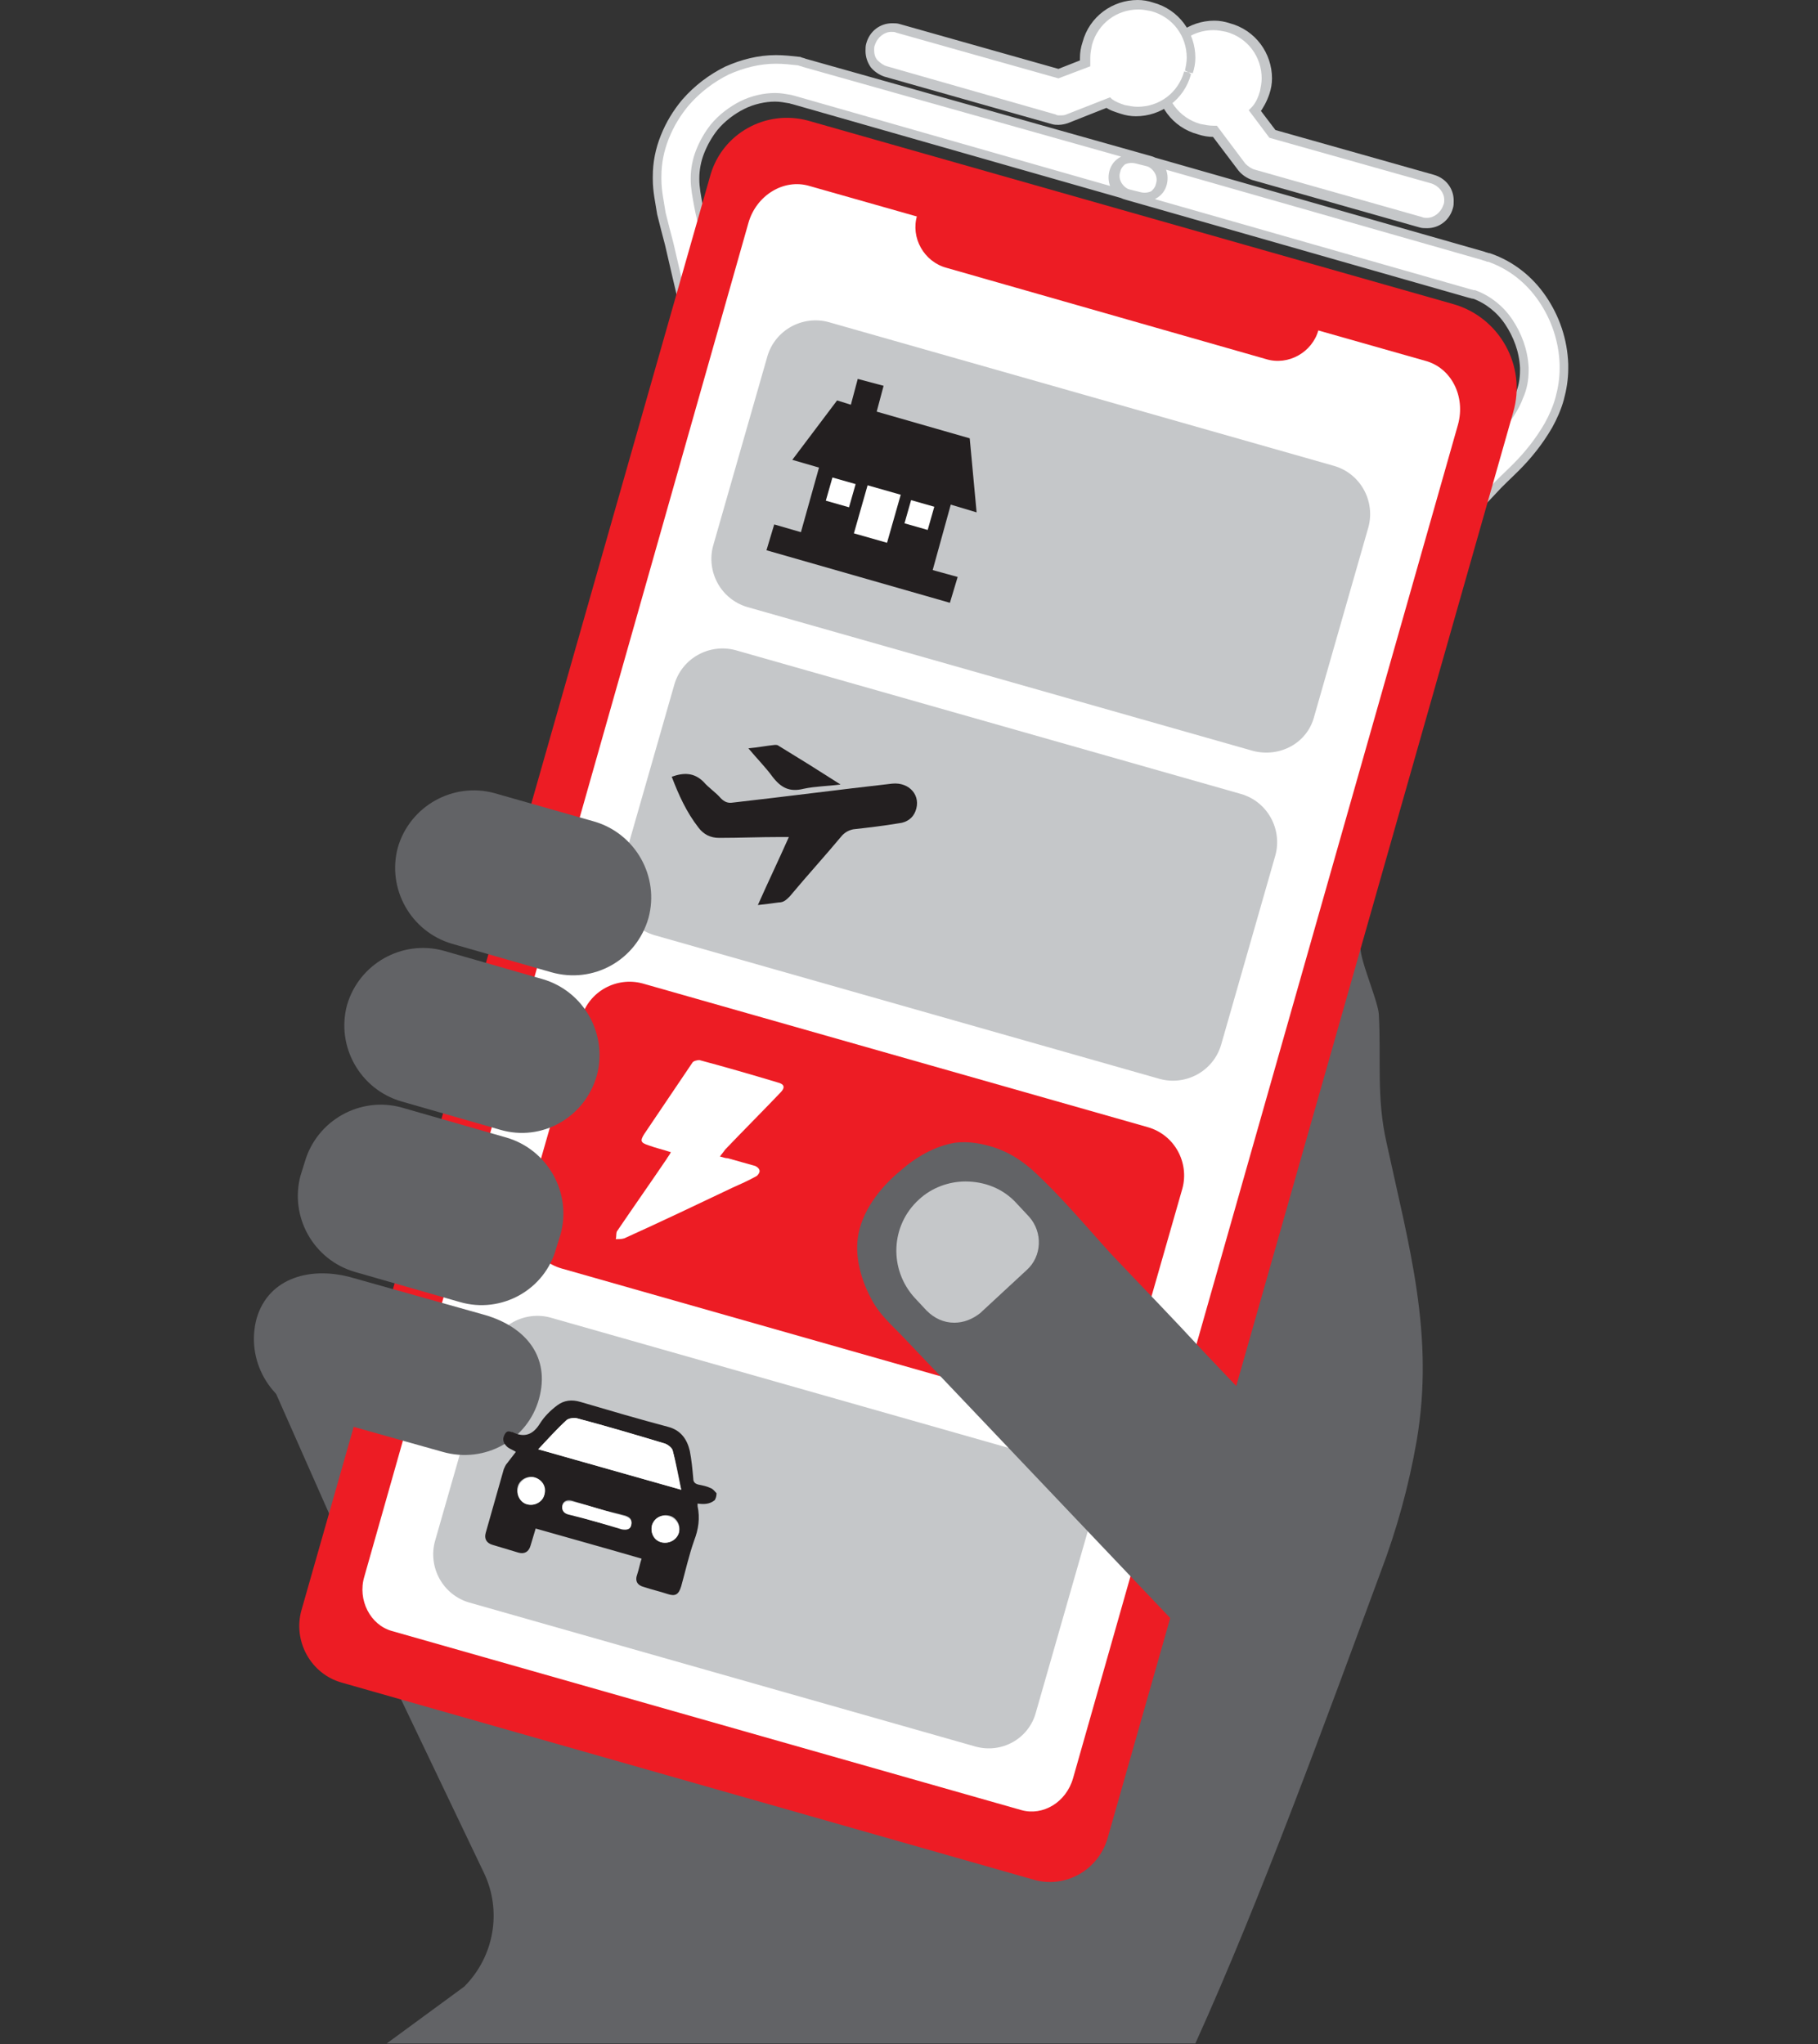
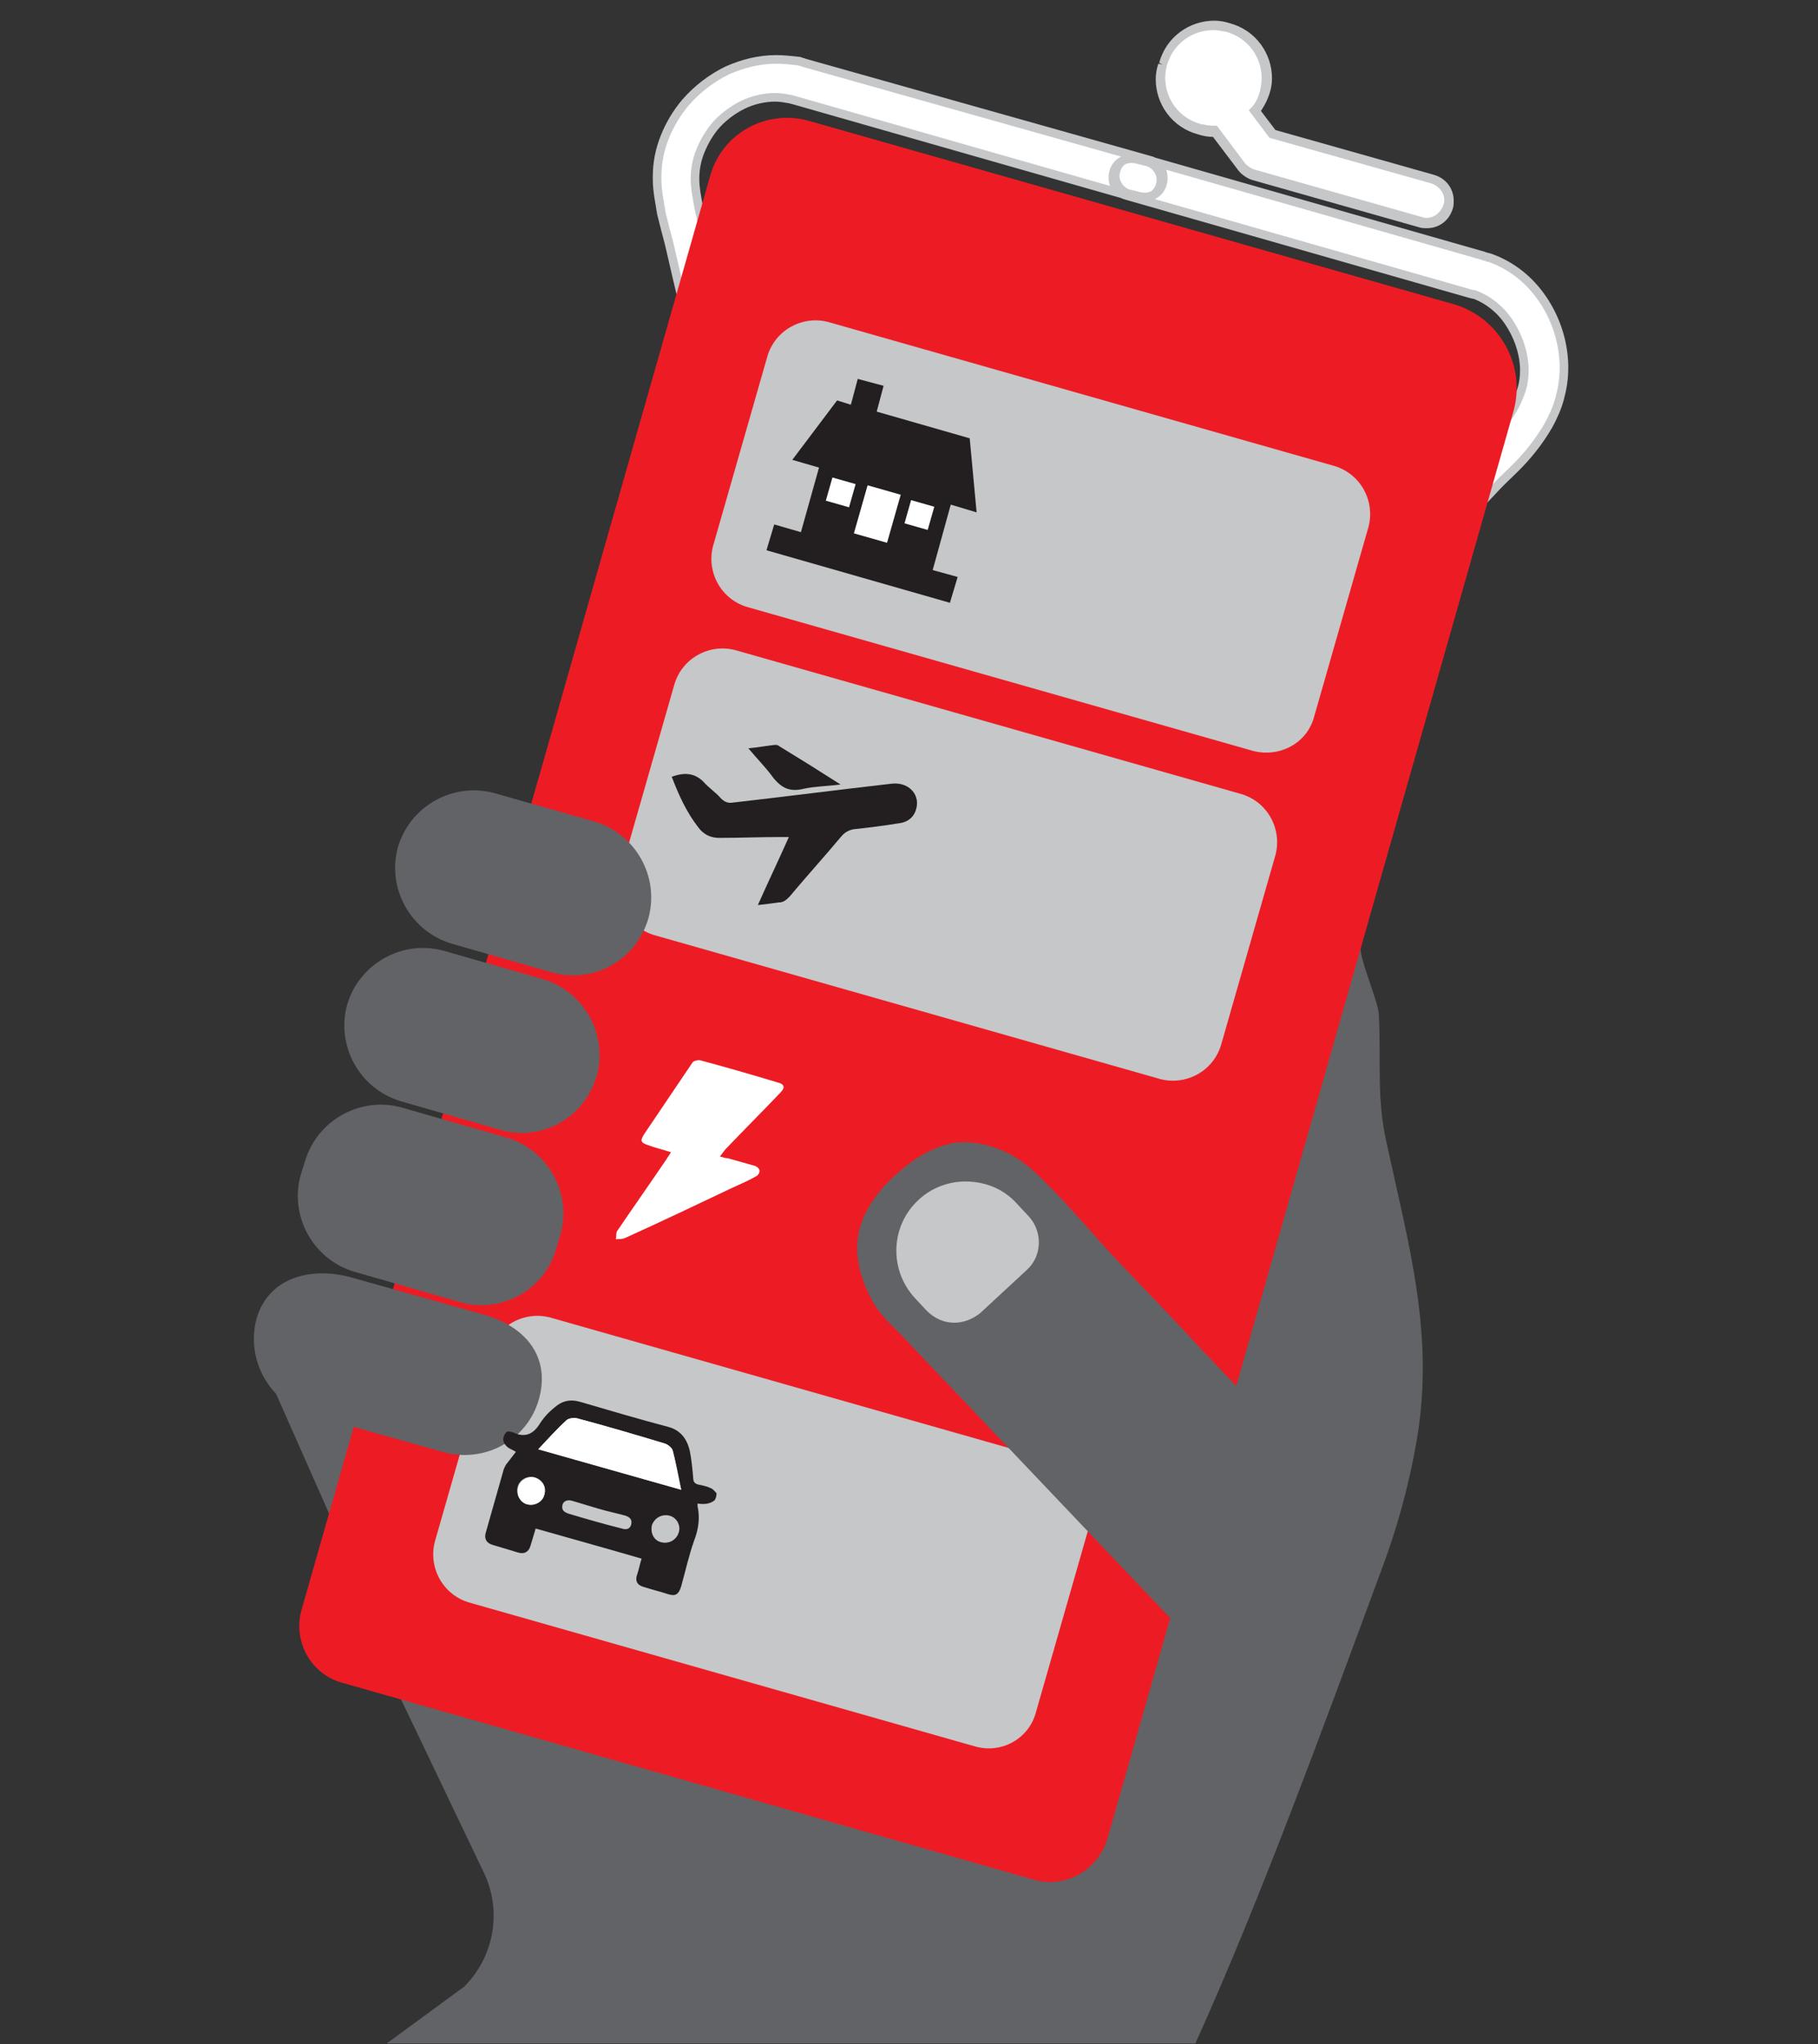
<svg xmlns="http://www.w3.org/2000/svg" version="1.1" id="Layer_1" x="0px" y="0px" viewBox="0 0 211.1 237.4" style="enable-background:new 0 0 211.1 237.4;" xml:space="preserve">
  <rect x="0" y="0" width="211.1" height="237.4" fill="#333333" stroke="none" />
  <style type="text/css">
	.st0{fill:#FFFFFF;stroke:#C5C7C9;stroke-linecap:round;stroke-linejoin:round;stroke-miterlimit:10;}
	.st1{fill:#FFFFFF;stroke:#C5C7C9;stroke-width:0.75;stroke-linecap:round;stroke-linejoin:round;stroke-miterlimit:10;}
	.st2{fill:#FFFFFF;stroke:#C5C7C9;stroke-width:0.5;stroke-linecap:round;stroke-linejoin:round;stroke-miterlimit:10;}
	.st3{fill:#FFFFFF;stroke:#C5C7C9;stroke-width:0.25;stroke-miterlimit:10;}
	.st4{fill:#231F20;}
	.st5{fill:#FFFFFF;}
	.st6{fill:#626366;}
	.st7{fill:#FFFFFF;stroke:#C5C7C9;stroke-miterlimit:10;}
	.st8{fill:#C5C7C9;}
	.st9{fill:#ED1C24;}
	.st10{fill:none;stroke:#626366;stroke-width:4;stroke-linecap:round;stroke-miterlimit:10;}
</style>
  <g>
    <polygon class="st6" points="44.6,190.2 54.1,161.1 31.9,161.5  " />
    <path class="st7" d="M169.1,61.4c1.4-1.5,2.8-2.9,4.2-4.4c0.8-0.9,1.8-1.8,2.7-2.7c1.4-1.4,2.7-3,3.8-4.9c0.5-0.9,1-2,1.3-3.1   c0.3-1.1,0.5-2.3,0.5-3.5c0-0.2,0-0.3,0-0.5l0,0c-0.1-2.8-1-5.4-2.5-7.6c-1.5-2.2-3.6-3.9-6.2-4.8l0,0c0,0-0.1,0-0.1,0l0,0   c-0.2-0.1-0.4-0.1-0.6-0.2l0,0l-39.9-11.4c-0.6-0.2-1.2-0.1-1.7,0.2c-0.5,0.3-0.9,0.8-1,1.3c-0.2,0.6-0.1,1.2,0.2,1.7   c0.3,0.5,0.8,0.9,1.3,1l1.2,0.3c1.2,0.3,2.4-0.3,2.7-1.5c0.3-1.2-0.3-2.4-1.5-2.7L93.4,7.3l0,0c-0.2-0.1-0.4-0.1-0.6-0.2l0,0   C91.9,7,91,6.9,90.1,6.9c-2,0-3.9,0.5-5.7,1.3c-1.8,0.9-3.4,2.1-4.8,3.7c-1,1.2-1.8,2.5-2.4,4c-0.6,1.5-0.9,3-0.9,4.6   c0,0.1,0,0.2,0,0.3l0,0c0,1.4,0.3,2.7,0.5,4c0.3,1.2,0.6,2.4,0.9,3.5c0.6,2.6,1.2,5.2,1.8,7.7c0.3,1.2,1.5,1.9,2.6,1.6   c1.2-0.3,1.9-1.5,1.6-2.6c-0.6-2.6-1.2-5.2-1.8-7.7c-0.3-1.2-0.6-2.3-0.8-3.4c-0.2-1.1-0.4-2.1-0.4-3.1l0,0c0,0,0-0.1,0-0.1   c0-1,0.2-2.1,0.6-3.1c0.4-1,0.9-1.9,1.6-2.8c0.9-1.1,2.1-2,3.3-2.6c1.2-0.6,2.6-0.9,3.8-0.9c0.6,0,1.1,0.1,1.7,0.2l0,0   c0.1,0,0.3,0.1,0.4,0.1l0,0l39.9,11.4c0.6,0.2,1.2,0.1,1.7-0.2c0.5-0.3,0.9-0.8,1-1.3c0.2-0.6,0.1-1.2-0.2-1.7   c-0.3-0.5-0.8-0.9-1.3-1l-1.2-0.3c-1.2-0.3-2.4,0.3-2.7,1.5c-0.3,1.2,0.3,2.4,1.5,2.7l39.9,11.4l0,0c0.1,0,0.3,0.1,0.4,0.1l0,0   c0,0,0.1,0,0.1,0l0,0c1.6,0.6,3,1.7,4,3.2c1,1.5,1.7,3.3,1.8,5.3l0,0c0,0.1,0,0.2,0,0.3c0,1.1-0.2,2.1-0.6,3   c-0.5,1.4-1.5,2.8-2.6,4.1c-1.1,1.3-2.5,2.7-3.9,4.1c-1.4,1.5-2.8,2.9-4.2,4.4c-0.8,0.9-0.8,2.2,0.1,3.1   C166.9,62.3,168.3,62.3,169.1,61.4" />
    <path class="st5" d="M135,7.5c-0.9,3.3,1,6.7,4.2,7.6c0.6,0.2,1.2,0.2,1.8,0.2l3.1,4.1c0.3,0.5,0.8,0.8,1.4,0.9l19.4,5.5   c1.4,0.4,2.8-0.4,3.2-1.8c0.4-1.4-0.4-2.8-1.8-3.2l-18.6-5.3l-2-2.7c0.5-0.6,0.9-1.3,1.1-2.1c0.9-3.3-1-6.7-4.2-7.6   C139.4,2.4,136,4.3,135,7.5" />
    <path class="st8" d="M135,7.5l-0.5-0.1c-0.2,0.6-0.3,1.2-0.3,1.8c0,2.9,1.9,5.6,4.9,6.4c0.6,0.2,1.2,0.3,1.8,0.3c0.1,0,0.1,0,0.2,0   l0-0.5l-0.4,0.3l3.1,4.1c0.4,0.5,1,0.9,1.6,1.1l19.4,5.5c0.3,0.1,0.6,0.1,0.9,0.1c1.4,0,2.6-0.9,3-2.3c0.1-0.3,0.1-0.6,0.1-0.9   c0-1.4-0.9-2.6-2.3-3l-18.4-5.2l-1.9-2.5l-0.4,0.3l0.4,0.3c0.5-0.7,0.9-1.4,1.2-2.3c0.2-0.6,0.3-1.2,0.3-1.8c0-2.9-1.9-5.6-4.9-6.4   c-0.6-0.2-1.2-0.3-1.8-0.3c-2.9,0-5.6,1.9-6.4,4.9L135,7.5l0.5,0.1c0.7-2.5,2.9-4.1,5.4-4.1c0.5,0,1,0.1,1.5,0.2   c2.5,0.7,4.1,2.9,4.1,5.4c0,0.5-0.1,1-0.2,1.5c-0.2,0.7-0.5,1.4-1,1.9l-0.3,0.3l2.4,3.2l18.8,5.3c0.9,0.3,1.5,1.1,1.5,1.9   c0,0.2,0,0.4-0.1,0.6c-0.3,0.9-1.1,1.5-1.9,1.5c-0.2,0-0.4,0-0.6-0.1l-19.4-5.5c-0.4-0.1-0.8-0.4-1.1-0.7l-3.3-4.4l-0.3,0   c0,0-0.1,0-0.1,0c-0.5,0-1-0.1-1.5-0.2c-2.5-0.7-4.1-2.9-4.1-5.4c0-0.5,0.1-1,0.2-1.5L135,7.5z" />
-     <path class="st5" d="M138,8.4c-0.9,3.3-4.3,5.1-7.6,4.2c-0.6-0.2-1.2-0.4-1.7-0.8l-4.8,1.9c-0.5,0.2-1.1,0.2-1.6,0.1l-19.4-5.5   c-1.4-0.4-2.2-1.8-1.8-3.2c0.4-1.4,1.8-2.2,3.2-1.8l18.6,5.3l3.1-1.2c-0.1-0.8,0-1.6,0.2-2.4c0.9-3.3,4.3-5.2,7.6-4.2   C137,1.7,138.9,5.1,138,8.4" />
-     <path class="st8" d="M138,8.4l-0.5-0.1c-0.7,2.5-2.9,4.1-5.4,4.1c-0.5,0-1-0.1-1.5-0.2c-0.6-0.2-1.1-0.4-1.5-0.7l-0.2-0.2l-5.1,2   c-0.2,0.1-0.5,0.1-0.7,0.1c-0.2,0-0.4,0-0.5-0.1L103,7.7c-0.4-0.1-0.8-0.4-1.1-0.7c-0.3-0.3-0.4-0.8-0.4-1.2c0-0.2,0-0.4,0.1-0.6   l0-0.1l0,0.1c0.3-0.9,1.1-1.5,1.9-1.5c0.2,0,0.4,0,0.6,0.1l18.8,5.3l3.7-1.4l0-0.4c0-0.2,0-0.4,0-0.6c0-0.5,0.1-1,0.2-1.5   c0.7-2.5,2.9-4.1,5.4-4.1c0.5,0,1,0.1,1.5,0.2c2.5,0.7,4.1,2.9,4.1,5.4c0,0.5-0.1,1-0.2,1.5L138,8.4l0.5,0.1   c0.2-0.6,0.3-1.2,0.3-1.8c0-2.9-1.9-5.6-4.9-6.4c-0.6-0.2-1.2-0.3-1.8-0.3c-2.9,0-5.6,1.9-6.4,4.9c-0.2,0.6-0.3,1.2-0.3,1.8   c0,0.3,0,0.5,0,0.8l0.5-0.1l-0.2-0.5L122.9,8l-18.4-5.2c-0.3-0.1-0.6-0.1-0.9-0.1c-1.4,0-2.6,0.9-3,2.3l0,0   c-0.1,0.3-0.1,0.6-0.1,0.9c0,0.7,0.2,1.3,0.6,1.9c0.4,0.5,1,0.9,1.6,1.1l19.4,5.5c0.3,0.1,0.6,0.1,0.8,0.1c0.4,0,0.8-0.1,1.1-0.2   l4.8-1.9l-0.2-0.5l-0.3,0.5c0.5,0.4,1.2,0.6,1.8,0.8c0.6,0.2,1.2,0.3,1.8,0.3c2.9,0,5.6-1.9,6.4-4.9L138,8.4z" />
    <path class="st6" d="M164.5,167.3c-0.9,5.2-2.3,10.3-4.2,15.3c-6.4,17.3-13.9,37.9-21.5,54.7l-14.5,0H94.2H66.6H44.9l9-6.6   c3.5-3.5,4.4-8.8,2.3-13.2l-9.7-20.3l98.1-40.3l13.4-47.1c-0.3,1.2,1.9,6.1,2.1,7.9c0.3,5.3-0.3,9.7,0.9,15   C163.6,144.7,166.6,155,164.5,167.3" />
    <path class="st9" d="M120.1,218.3l-80.4-22.9c-3.6-1-5.7-4.8-4.7-8.4L82.5,20.3c1.4-4.8,6.4-7.6,11.3-6.3l74.9,21.3   c5.4,1.5,8.6,7.2,7,12.6l-47.1,165.6C127.5,217.2,123.7,219.3,120.1,218.3" />
-     <path class="st5" d="M169.3,49.3l-44.7,157.2c-0.8,2.8-3.5,4.4-6,3.7l-73.1-20.8c-2.5-0.7-4-3.6-3.2-6.3L86.9,25.9   c0.9-3.2,4.1-5.2,7.1-4.3l71.5,20.3C168.5,42.7,170.2,46,169.3,49.3" />
    <path class="st9" d="M147,41.7l-37.1-10.6c-2.6-0.7-4.2-3.5-3.4-6.1c0.7-2.6,3.5-4.2,6.1-3.4l37.1,10.6c2.6,0.7,4.2,3.5,3.4,6.1   C152.4,40.9,149.6,42.5,147,41.7" />
    <path class="st8" d="M145.5,87.2L86.8,70.5c-3.1-0.9-4.8-4.1-4-7.1l6.3-22c0.9-3.1,4.1-4.8,7.1-4l58.7,16.7c3.1,0.9,4.8,4.1,4,7.1   l-6.3,22C151.8,86.3,148.6,88,145.5,87.2" />
    <path class="st8" d="M113.2,202.8l-58.7-16.7c-3.1-0.9-4.8-4.1-4-7.1l6.3-22c0.9-3.1,4.1-4.8,7.1-4l58.7,16.7   c3.1,0.9,4.8,4.1,4,7.1l-6.3,22C119.5,201.9,116.3,203.7,113.2,202.8" />
    <path class="st8" d="M134.7,125.3L76,108.6c-3.1-0.9-4.8-4.1-4-7.1l6.3-22c0.9-3.1,4.1-4.8,7.1-4l58.7,16.7c3.1,0.9,4.8,4.1,4,7.1   l-6.3,22C140.9,124.4,137.7,126.1,134.7,125.3" />
    <path class="st9" d="M123.9,164l-58.7-16.7c-3.1-0.9-4.8-4.1-4-7.1l6.3-22c0.9-3.1,4.1-4.8,7.1-4l58.7,16.7c3.1,0.9,4.8,4.1,4,7.1   l-6.3,22C130.2,163.1,127,164.9,123.9,164" />
    <polygon class="st4" points="108.3,66.2 111.2,67 110.3,70 89,63.9 89.9,60.9 93,61.8 95.1,54.3 92,53.4 97.2,46.5 98.8,47    99.6,44 102.6,44.8 101.8,47.8 112.6,50.9 113.4,59.5 110.4,58.6  " />
    <rect x="96.2" y="55.8" transform="matrix(0.274 -0.962 0.962 0.274 15.853 135.398)" class="st5" width="2.8" height="2.8" />
    <rect x="105.3" y="58.4" transform="matrix(0.274 -0.962 0.962 0.274 19.994 146.069)" class="st5" width="2.8" height="2.8" />
    <rect x="98.9" y="57.7" transform="matrix(0.274 -0.962 0.962 0.274 16.546 141.267)" class="st5" width="5.8" height="4" />
    <path class="st6" d="M51.4,168.6l-15.3-4.3c-4.8-1.4-7.6-6.4-6.3-11.2c1.4-4.8,6.4-6.1,11.2-4.7l15.3,4.3c4.8,1.4,7.6,4.9,6.3,9.7   C61.3,167.2,56.3,170,51.4,168.6" />
    <path class="st6" d="M53.4,151.2l-12.2-3.5c-4.8-1.4-7.6-6.4-6.3-11.2l0.5-1.6c1.4-4.8,6.4-7.6,11.2-6.3l12.2,3.5   c4.8,1.4,7.6,6.4,6.3,11.2l-0.5,1.6C63.3,149.8,58.2,152.6,53.4,151.2" />
    <path class="st6" d="M58.1,131.2l-11.5-3.3c-4.8-1.4-7.6-6.4-6.3-11.2c1.4-4.8,6.4-7.6,11.2-6.3l11.5,3.3c4.8,1.4,7.6,6.4,6.3,11.2   C67.9,129.8,62.9,132.6,58.1,131.2" />
    <path class="st4" d="M83,174.2c-0.6,0.5-1.3,0.5-2,0.4c0,0.1,0,0.2,0,0.3c0.3,1.4,0.1,2.7-0.4,4c-0.6,1.7-1,3.5-1.5,5.3   c-0.3,1-0.7,1.2-1.6,0.9c-0.9-0.3-1.8-0.5-2.7-0.8c-0.8-0.2-1.1-0.7-0.8-1.5c0.2-0.6,0.3-1.2,0.5-1.8c-4.1-1.2-8.1-2.3-12.3-3.5   c-0.2,0.7-0.4,1.3-0.6,2c-0.2,0.7-0.7,1-1.4,0.8c-1-0.3-2-0.6-3-0.9c-0.7-0.2-1-0.7-0.8-1.4c0.7-2.5,1.4-4.9,2.1-7.4   c0.1-0.2,0.2-0.5,0.4-0.7c0.3-0.4,0.7-0.9,1-1.3c-0.3-0.2-0.6-0.3-0.9-0.5c-0.4-0.3-0.7-0.8-0.5-1.3c0.2-0.5,0.4-0.7,0.9-0.5   c0,0,0.1,0,0.1,0c1.4,0.7,2.4,0.3,3.2-1c0.5-0.8,1.2-1.5,2-2.1c0.8-0.6,1.7-0.7,2.7-0.4c3.4,1,6.8,2,10.2,2.9   c1.5,0.4,2.2,1.5,2.5,2.8c0.2,1,0.3,2.1,0.4,3.2c0,0.4,0.2,0.6,0.6,0.7c0.5,0.1,1,0.2,1.4,0.4c0.3,0.1,0.5,0.4,0.7,0.6   C83.2,173.8,83.1,174,83,174.2 M62.5,168.3c5.6,1.6,11,3.1,16.6,4.7c-0.3-1.6-0.6-3.1-1-4.6c-0.1-0.3-0.6-0.7-1-0.8   c-3.4-1-6.7-2-10.1-2.9c-0.4-0.1-1,0-1.2,0.2C64.7,165.9,63.7,167.1,62.5,168.3 M69.5,175.2c-1-0.3-2-0.6-3-0.9   c-0.6-0.2-1.1,0-1.2,0.5c-0.1,0.6,0.2,0.8,0.8,1c2,0.6,4.1,1.2,6.1,1.7c0.6,0.2,1,0,1.1-0.5c0.1-0.5-0.1-0.8-0.7-1   C71.5,175.7,70.5,175.5,69.5,175.2 M63.2,173.6c0.2-0.8-0.2-1.7-1.1-2c-0.8-0.3-1.8,0.2-2,1.1c-0.2,0.8,0.3,1.8,1.1,2   C62.1,174.9,63,174.4,63.2,173.6 M76.8,179.1c0.8,0.2,1.7-0.2,2-1.1c0.3-0.8-0.2-1.8-1.1-2c-0.9-0.2-1.7,0.3-2,1.1   C75.5,178,75.9,178.9,76.8,179.1" />
    <path class="st5" d="M62.5,168.3c1.1-1.2,2.2-2.4,3.3-3.4c0.3-0.2,0.9-0.3,1.2-0.2c3.4,0.9,6.8,1.9,10.1,2.9c0.4,0.1,0.9,0.5,1,0.8   c0.4,1.5,0.6,3,1,4.6C73.5,171.4,68.1,169.9,62.5,168.3" />
-     <path class="st5" d="M69.5,175.2c1,0.3,2,0.6,3.1,0.9c0.6,0.2,0.8,0.5,0.7,1c-0.1,0.5-0.5,0.6-1.1,0.5c-2-0.6-4-1.2-6.1-1.7   c-0.5-0.1-0.9-0.4-0.8-1c0.1-0.5,0.6-0.6,1.2-0.5C67.5,174.6,68.5,174.9,69.5,175.2" />
    <path class="st5" d="M63.2,173.6c-0.2,0.8-1.1,1.3-1.9,1.1c-0.9-0.2-1.4-1.1-1.1-2c0.2-0.8,1.2-1.4,2-1.1   C63,171.9,63.5,172.7,63.2,173.6" />
-     <path class="st5" d="M76.8,179.1c-0.8-0.2-1.3-1.1-1.1-1.9c0.2-0.9,1.1-1.4,2-1.1c0.8,0.2,1.4,1.2,1.1,2   C78.5,178.9,77.6,179.3,76.8,179.1" />
    <path class="st4" d="M88,105.1c1.2-2.7,2.4-5.2,3.6-7.9c-0.4,0-0.7,0-1,0c-2.4,0-4.7,0.1-7.1,0.1c-1,0-1.8-0.4-2.4-1.2   c-1.4-1.8-2.3-3.8-3.1-5.9c1.4-0.5,2.6-0.5,3.7,0.6c0.6,0.7,1.4,1.2,2,1.9c0.4,0.4,0.8,0.6,1.4,0.5c6.2-0.7,12.3-1.5,18.5-2.2   c2-0.2,3.4,1.4,2.7,3.2c-0.3,0.8-1,1.3-1.9,1.4c-1.8,0.3-3.5,0.5-5.3,0.7c-0.5,0.1-0.9,0.3-1.3,0.7c-2,2.4-4.1,4.7-6.1,7.1   c-0.4,0.4-0.7,0.7-1.3,0.7C89.7,104.9,88.9,105,88,105.1" />
    <path class="st4" d="M86.9,86.9c1.1-0.1,2.1-0.3,3.1-0.4c0.1,0,0.3,0,0.4,0.1c2.3,1.4,4.7,2.9,7.2,4.5c-1.5,0.2-2.9,0.2-4.3,0.5   c-1.6,0.4-2.6-0.1-3.6-1.4C88.9,89.1,87.9,88.1,86.9,86.9" />
    <path class="st5" d="M83.6,134.3c0.4,0.1,0.6,0.2,0.9,0.2c1.1,0.3,2.1,0.6,3.2,0.9c0.2,0.1,0.5,0.3,0.5,0.6c0,0.2-0.2,0.5-0.4,0.6   c-0.9,0.5-1.8,0.9-2.7,1.3c-4.2,2-8.4,4-12.6,5.9c-0.3,0.1-0.7,0.1-1,0.1c0.1-0.3,0-0.8,0.2-1c1.9-2.8,3.8-5.5,5.7-8.3   c0.1-0.2,0.3-0.4,0.5-0.8c-0.9-0.3-1.8-0.5-2.6-0.8c-0.9-0.3-1-0.5-0.5-1.3c1.9-2.8,3.7-5.5,5.6-8.3c0.1-0.2,0.6-0.3,0.8-0.3   c3,0.8,6.1,1.7,9.1,2.6c0.8,0.2,0.9,0.6,0.3,1.2c-2.1,2.2-4.3,4.4-6.4,6.6C84,133.8,83.8,134,83.6,134.3" />
    <path class="st6" d="M64,112.9l-11.5-3.3c-4.8-1.4-7.6-6.4-6.3-11.2c1.4-4.8,6.4-7.6,11.2-6.3L69,95.4c4.8,1.4,7.6,6.4,6.3,11.2v0   C73.9,111.5,68.9,114.3,64,112.9" />
    <path class="st6" d="M159,177.1l-17.7,16.5l-36.2-38.1c-1.5-1.6-3-2.8-4-4.8c-1.1-2.1-1.8-4.6-1.5-6.9c0.4-3.1,2.6-5.9,4.9-7.8   c1.8-1.6,4-2.9,6.4-3.3c1.6-0.2,3.2,0.1,4.7,0.6c1.7,0.6,2.9,1.4,4.2,2.5c3.3,3,6.2,6.5,9.2,9.8c3.6,3.8,7.2,7.5,10.7,11.3   c3.7,3.9,7.4,7.8,11.1,11.7c2.4,2.5,4.8,5.1,7.2,7.6C158.2,176.3,159,177.1,159,177.1" />
    <path class="st8" d="M112.1,137.2c-1.9,0-3.9,0.7-5.4,2.1c-3.3,3-3.5,8.1-0.5,11.4l1.4,1.5c0.9,0.9,2,1.4,3.2,1.4   c1.1,0,2.1-0.4,3-1.1l5.4-5c1.8-1.6,1.9-4.4,0.3-6.2l-1.4-1.5C116.5,138,114.3,137.2,112.1,137.2" />
  </g>
</svg>